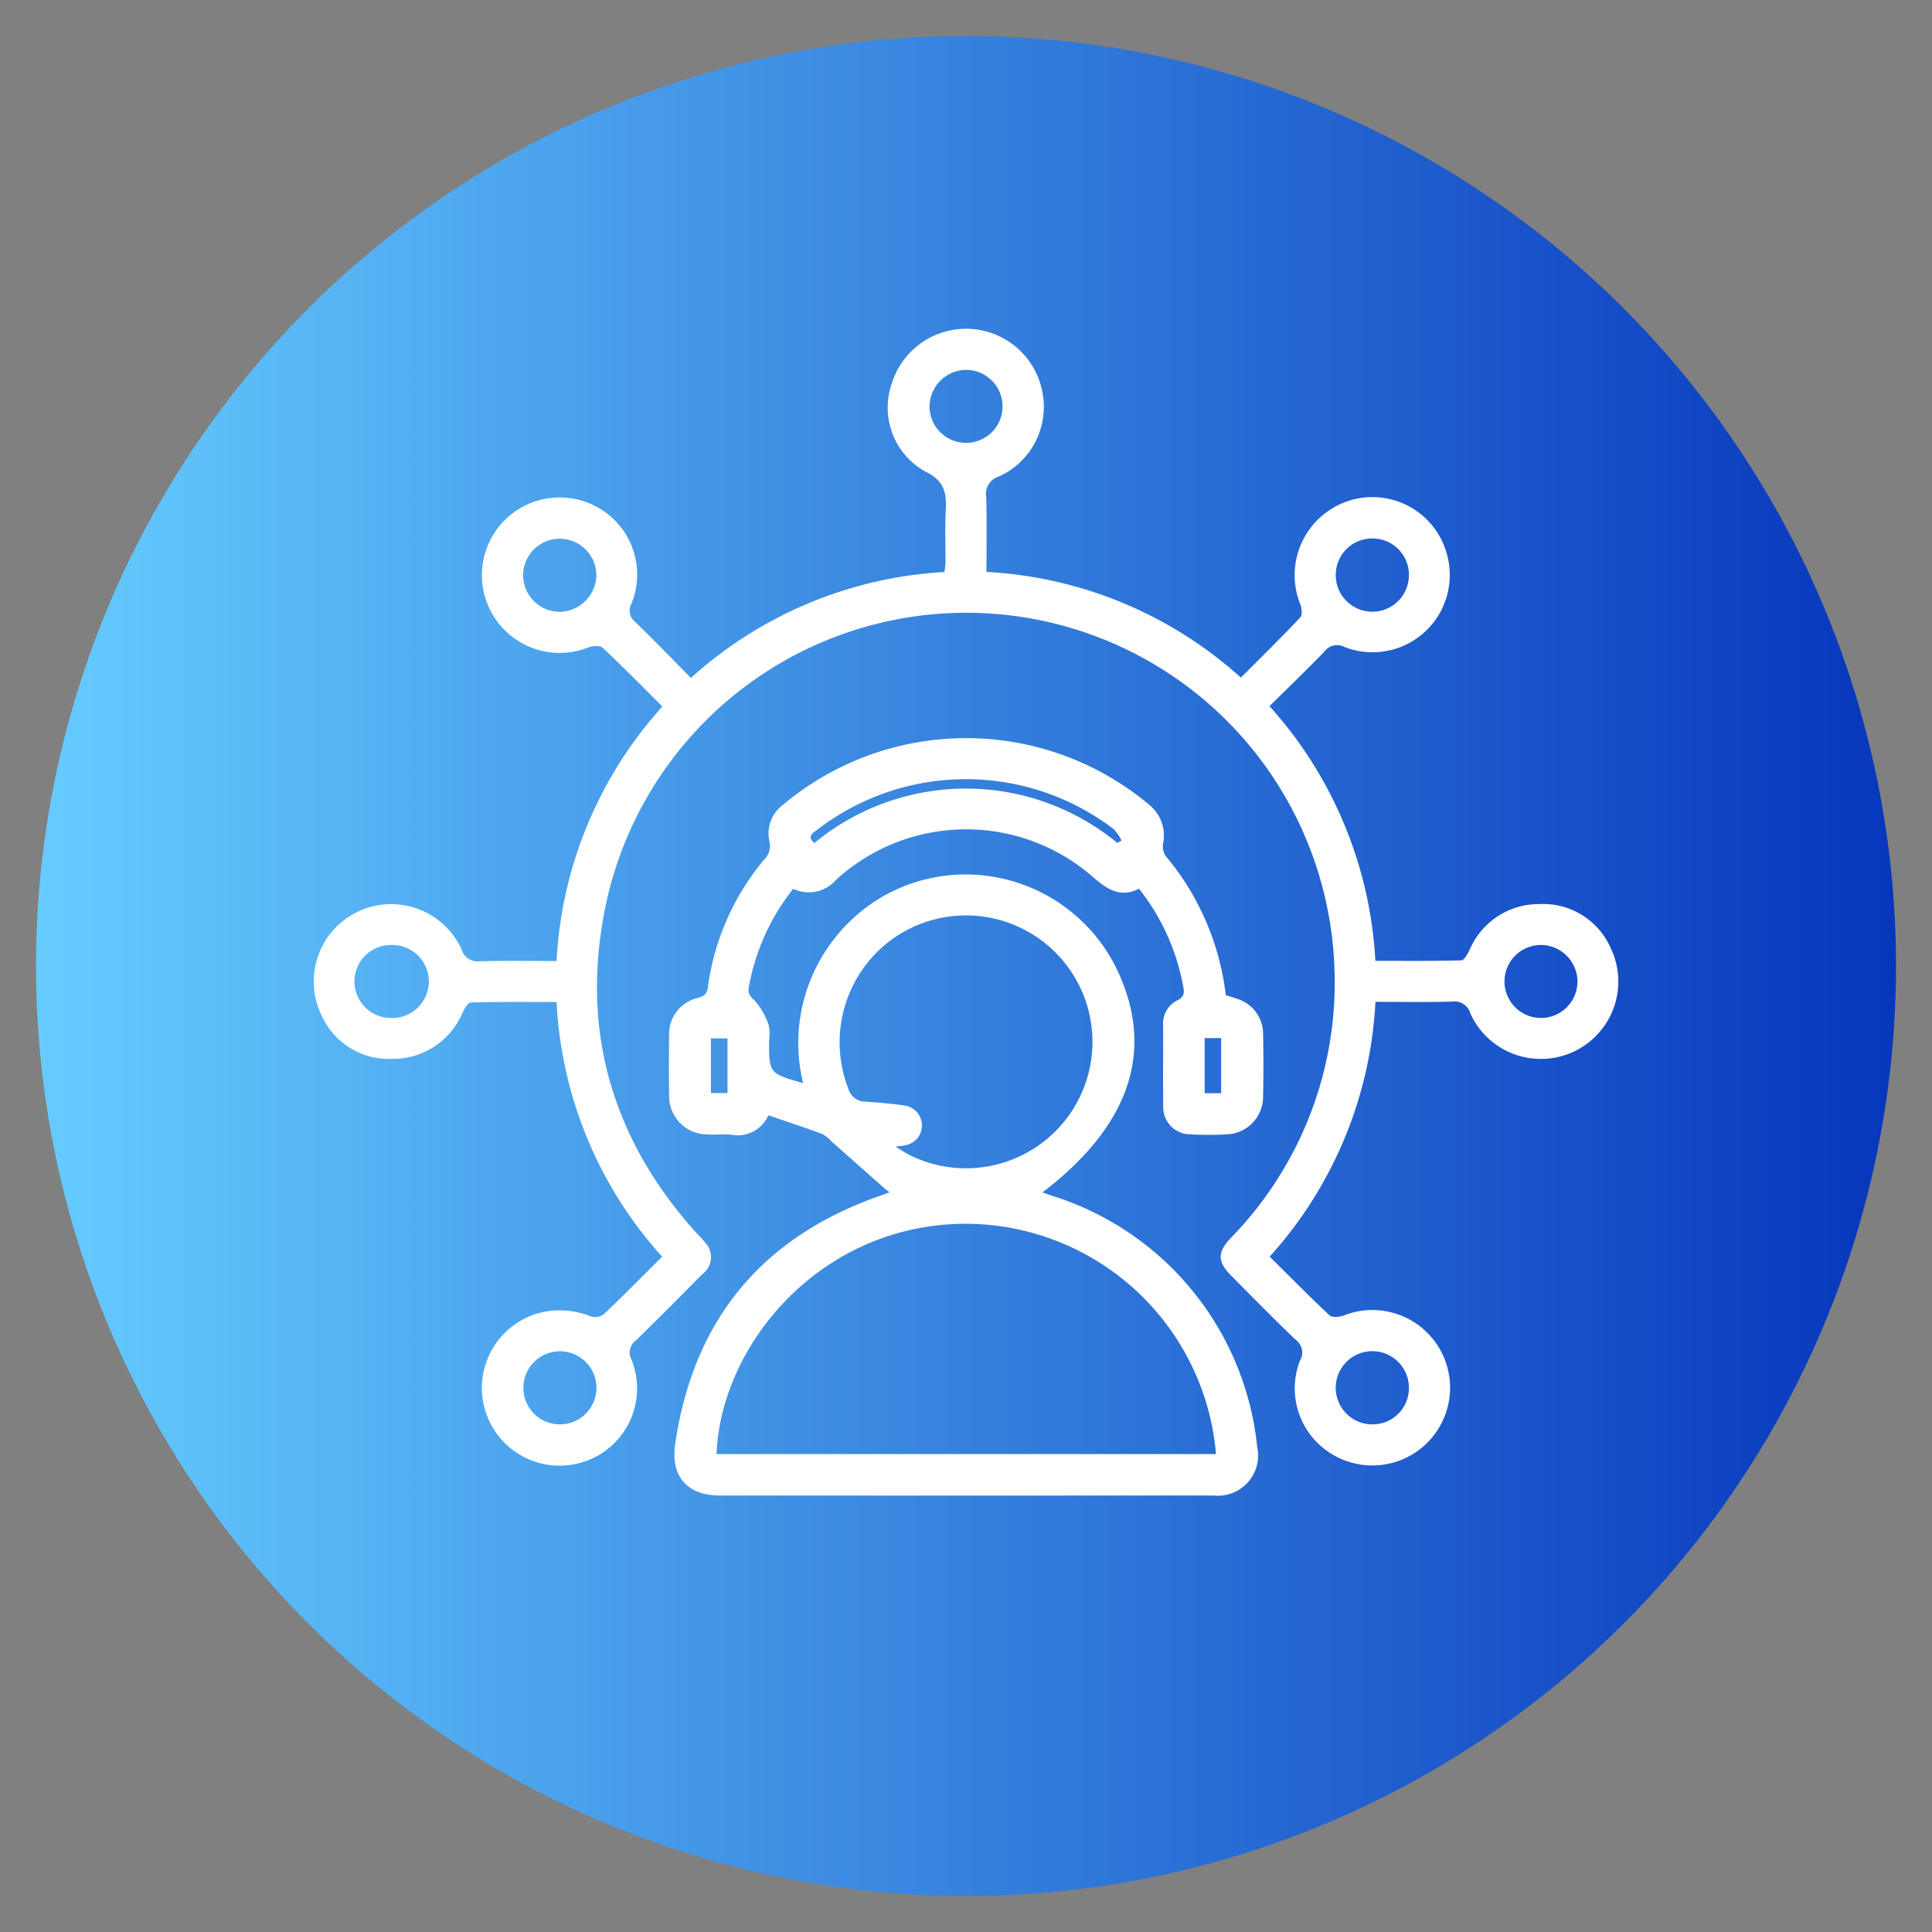
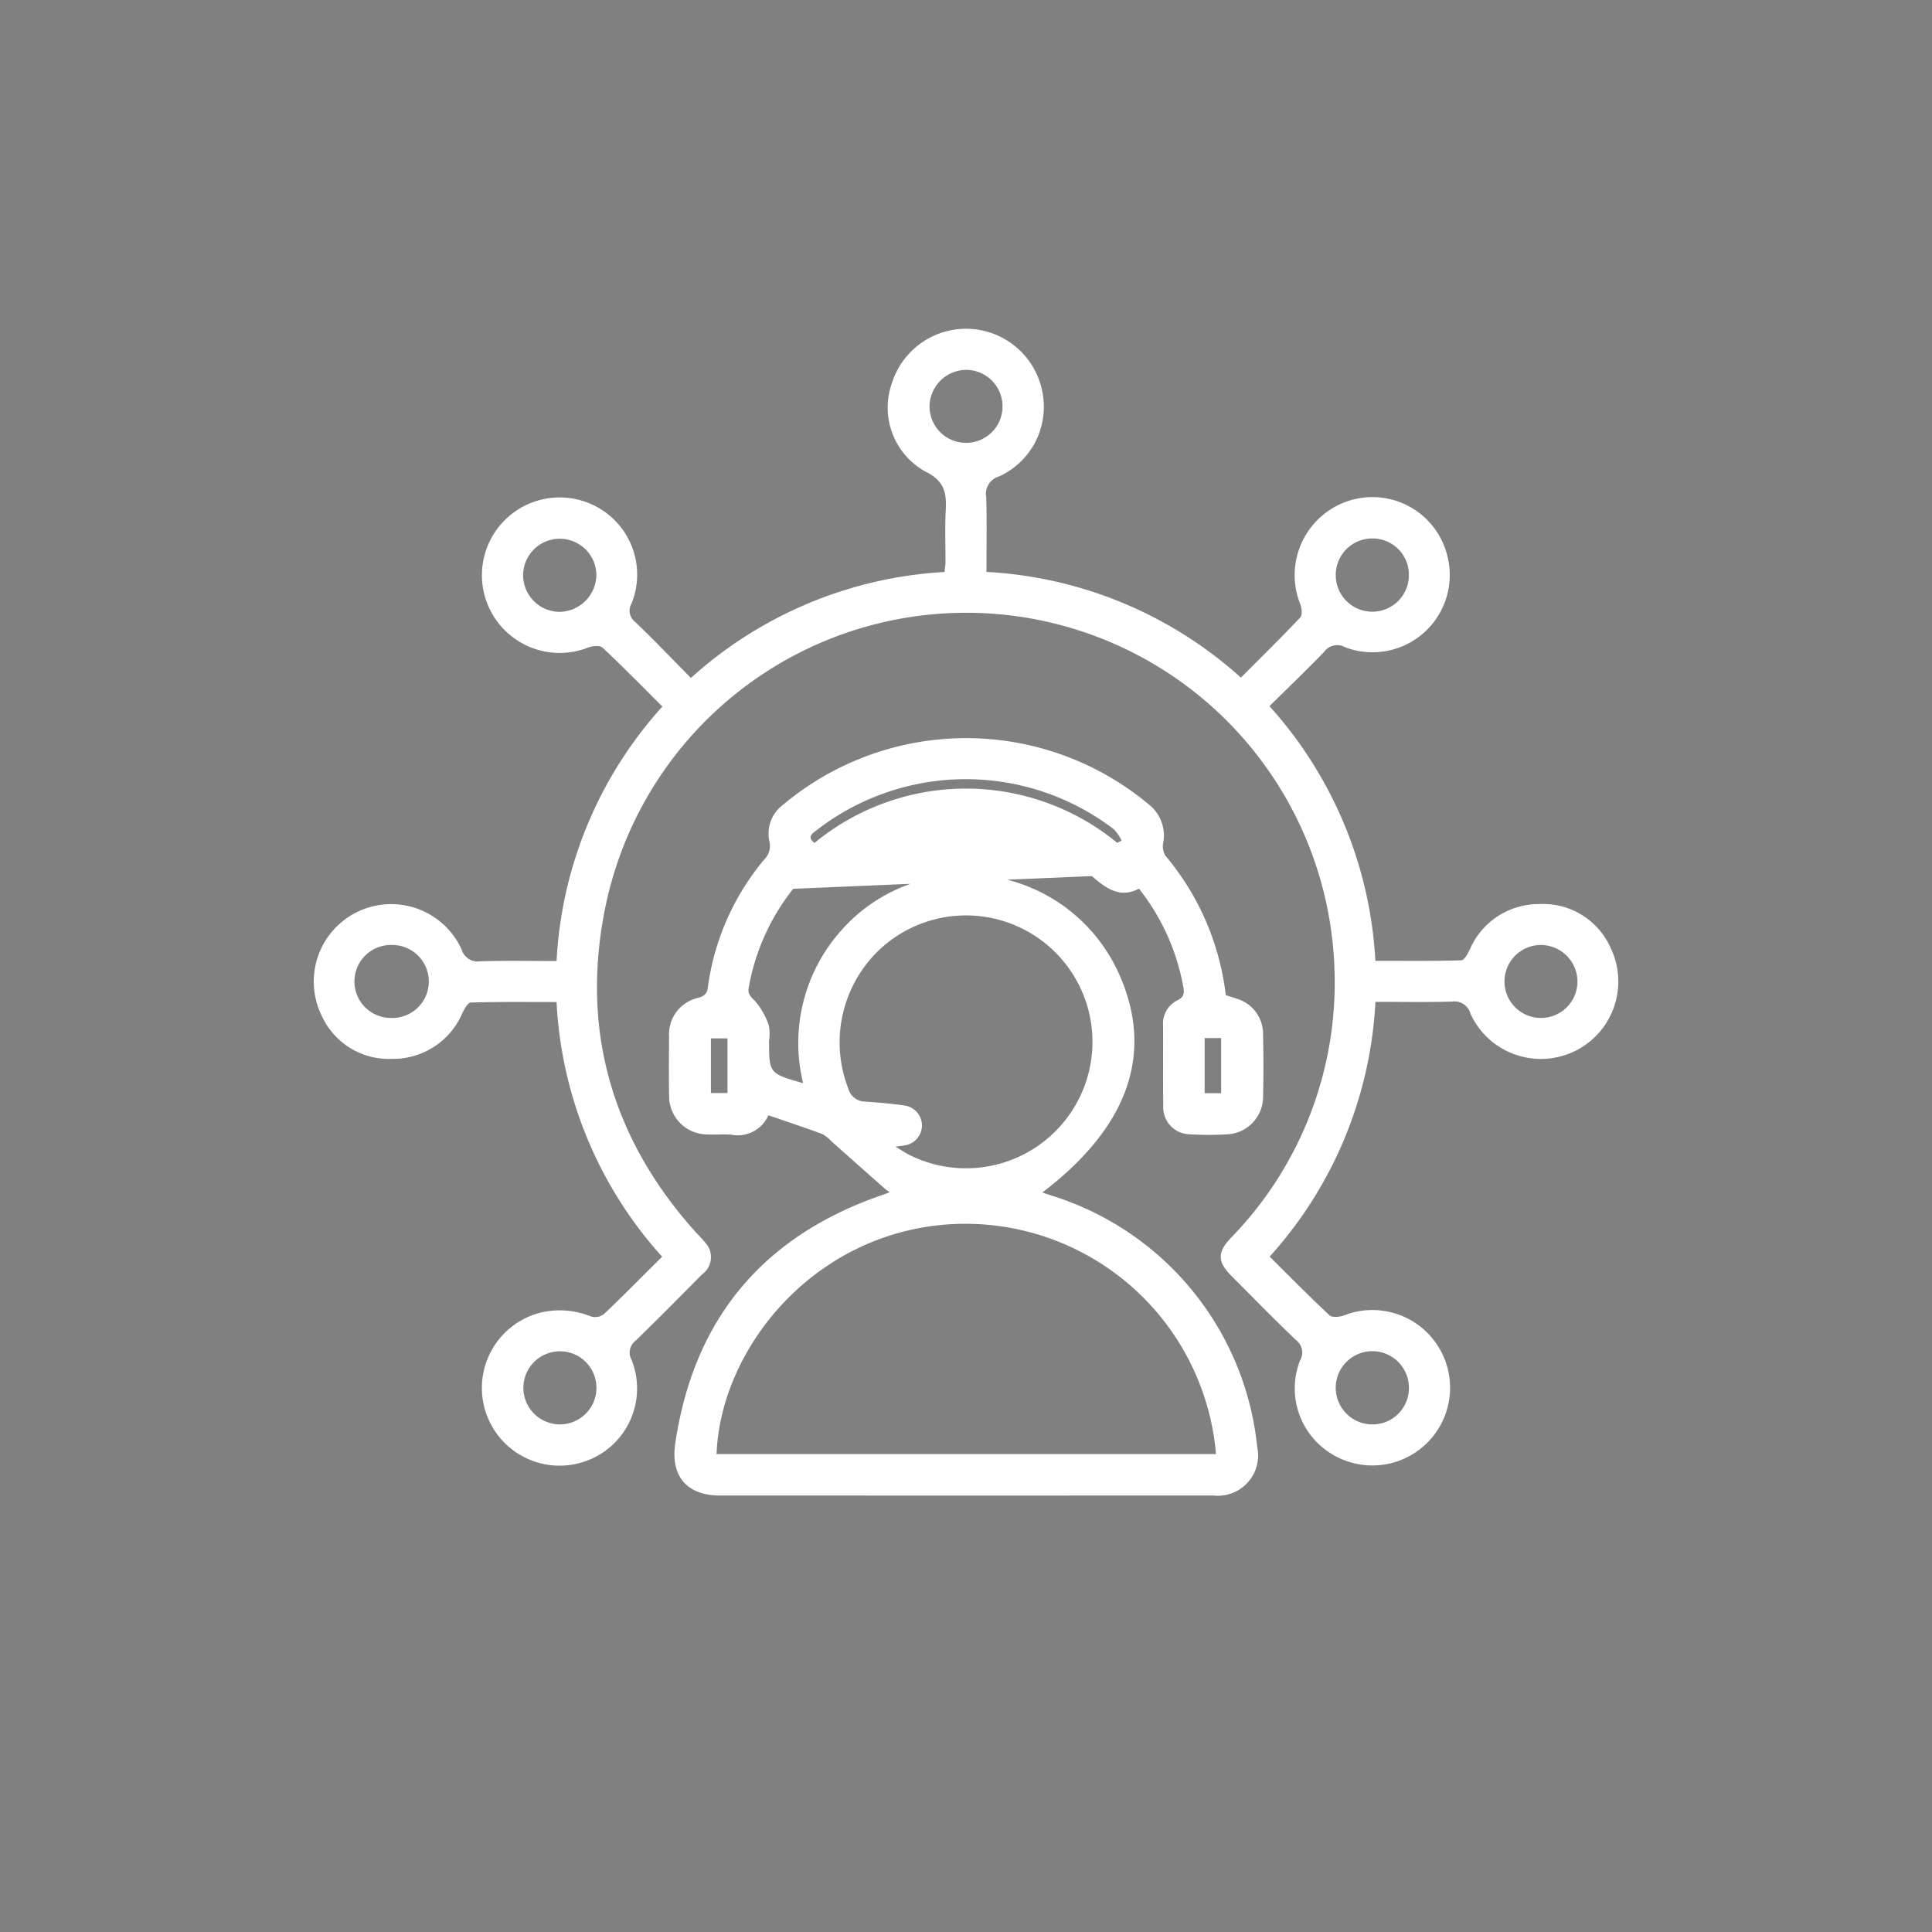
<svg xmlns="http://www.w3.org/2000/svg" id="acf82069-b220-4b20-9b97-b486e993f43c" viewBox="0 0 144.9 144.9">
  <rect x="0" y="0" width="144.9" height="144.9" fill="#808080" stroke="none" />
  <defs>
    <style>.cls-1{fill:url(#linear-gradient);}.cls-2{fill:#fff;}</style>
    <linearGradient id="linear-gradient" x1="2.7" y1="-17.55" x2="142.2" y2="-17.55" gradientTransform="translate(0 90)" gradientUnits="userSpaceOnUse">
      <stop offset="0" stop-color="#6cf" />
      <stop offset="1" stop-color="#0636bc" />
    </linearGradient>
  </defs>
-   <circle class="cls-1" cx="72.45" cy="72.45" r="69.75" />
  <path class="cls-2" d="M95.224,94.249c1.516,1.5,2.973,2.984,4.491,4.4.2.183.751.131,1.072.01a5.829,5.829,0,1,1-.976,10.348,5.746,5.746,0,0,1-2.31-6.965,1.176,1.176,0,0,0-.316-1.549c-1.641-1.568-3.227-3.195-4.829-4.8-1.061-1.067-1.068-1.766-.025-2.867a27.4,27.4,0,0,0,7.758-20.011,27.631,27.631,0,0,0-54.757-4.428c-1.758,9.088.661,17.152,6.867,24.05a11.011,11.011,0,0,1,.832.928,1.6,1.6,0,0,1-.379,2.22c-1.644,1.658-3.285,3.32-4.959,4.947a1.121,1.121,0,0,0-.321,1.465,5.783,5.783,0,0,1-3.525,7.617,5.828,5.828,0,1,1-3.28-11.174,6.191,6.191,0,0,1,3.765.3,1.1,1.1,0,0,0,.954-.175c1.461-1.386,2.874-2.821,4.374-4.312a30.789,30.789,0,0,1-7.918-19.1c-2.172,0-4.306-.025-6.439.037-.222.006-.48.5-.635.809a5.634,5.634,0,0,1-5.24,3.414,5.524,5.524,0,0,1-5.32-3.277,5.806,5.806,0,1,1,10.505-4.947,1.252,1.252,0,0,0,1.4.907c1.88-.056,3.762-.019,5.73-.019a30.828,30.828,0,0,1,7.936-19.087c-1.52-1.512-2.973-3-4.488-4.417-.2-.183-.748-.133-1.068-.013a5.831,5.831,0,1,1,.455-10.639,5.778,5.778,0,0,1,2.792,7.332,1.06,1.06,0,0,0,.272,1.393c1.405,1.351,2.753,2.759,4.176,4.2A30.937,30.937,0,0,1,70.838,42.9c.027-.259.072-.5.073-.739.007-1.28-.049-2.562.018-3.838.069-1.322-.055-2.247-1.543-2.965a5.484,5.484,0,0,1-2.493-6.624,5.829,5.829,0,0,1,11.289.681,5.733,5.733,0,0,1-3.264,6.323,1.354,1.354,0,0,0-.949,1.563c.051,1.847.016,3.7.016,5.593a30.959,30.959,0,0,1,19.083,7.927c1.509-1.514,3.009-2.986,4.452-4.513.169-.179.118-.7,0-.993a5.859,5.859,0,0,1,3.623-7.75,5.79,5.79,0,0,1,7.427,4.2,5.792,5.792,0,0,1-7.719,6.765,1.19,1.19,0,0,0-1.54.36c-1.33,1.374-2.711,2.7-4.1,4.072a30.991,30.991,0,0,1,7.941,19.1c2.177,0,4.312.025,6.444-.036.222-.007.481-.5.636-.807a5.632,5.632,0,0,1,5.238-3.414,5.528,5.528,0,0,1,5.321,3.273,5.807,5.807,0,1,1-10.505,4.951,1.25,1.25,0,0,0-1.4-.91c-1.879.057-3.762.019-5.728.019A30.851,30.851,0,0,1,95.224,94.249ZM39.234,43.106a2.755,2.755,0,0,0,2.694,2.783,2.805,2.805,0,0,0,2.8-2.792,2.748,2.748,0,0,0-5.495.009Zm63.736-2.721a2.733,2.733,0,0,0-2.788,2.676,2.744,2.744,0,1,0,5.487.082A2.725,2.725,0,0,0,102.97,40.385ZM29.319,76.347a2.737,2.737,0,1,0,.105-5.472,2.737,2.737,0,1,0-.105,5.472Zm86.262-5.474a2.737,2.737,0,1,0,2.729,2.738A2.757,2.757,0,0,0,115.581,70.873ZM69.716,30.466a2.737,2.737,0,1,0,2.743-2.725A2.771,2.771,0,0,0,69.716,30.466Zm35.953,73.668a2.745,2.745,0,1,0-2.761,2.695A2.719,2.719,0,0,0,105.669,104.134Zm-63.695-2.787a2.741,2.741,0,0,0-.052,5.481,2.741,2.741,0,1,0,.052-5.481Z" />
-   <path class="cls-2" d="M59.491,66.661a16.507,16.507,0,0,0-3.338,7.419c-.087.472.146.667.47.992a5.382,5.382,0,0,1,1.031,1.816,3.239,3.239,0,0,1,.026,1.142c0,2.479,0,2.479,2.554,3.206a12.661,12.661,0,0,1,2.553-11.095,12.39,12.39,0,0,1,7.266-4.33,12.6,12.6,0,0,1,13.87,7.224c2.655,5.92.737,11.469-5.746,16.4.308.1.558.192.81.272a22.091,22.091,0,0,1,15.305,18.828,3.017,3.017,0,0,1-3.268,3.629q-18.516.006-37.034,0c-2.453,0-3.711-1.435-3.347-3.9,1.378-9.321,6.542-15.515,15.434-18.608.181-.063.361-.128.642-.229-.2-.158-.358-.272-.5-.4q-1.924-1.706-3.847-3.414a2.631,2.631,0,0,0-.72-.569c-1.313-.485-2.642-.923-4.024-1.4a2.505,2.505,0,0,1-2.8,1.454c-.605-.041-1.216.016-1.822-.016a2.867,2.867,0,0,1-2.822-2.918c-.024-1.471-.02-2.943,0-4.414a2.784,2.784,0,0,1,2.163-2.906c.448-.132.671-.273.741-.789a18.827,18.827,0,0,1,4.236-9.6,1.421,1.421,0,0,0,.381-1.358,2.678,2.678,0,0,1,1.014-2.731,21.363,21.363,0,0,1,27.523.035,2.96,2.96,0,0,1,.993,2.851,1.33,1.33,0,0,0,.175.93,19.821,19.821,0,0,1,4.525,10.458c.287.091.585.174.876.279a2.749,2.749,0,0,1,1.919,2.6c.032,1.6.038,3.2,0,4.8a2.823,2.823,0,0,1-2.679,2.755,23.245,23.245,0,0,1-2.781,0,2.027,2.027,0,0,1-2.027-2.118c-.028-2.015,0-4.03-.011-6.045a1.939,1.939,0,0,1,1.078-1.89c.506-.246.519-.568.438-1a16.6,16.6,0,0,0-3.325-7.37c-1.427.741-2.446,0-3.531-.944A14.448,14.448,0,0,0,62.691,66,2.7,2.7,0,0,1,59.491,66.661ZM91.2,109.055A18.87,18.87,0,0,0,71.464,91.807c-10.371.538-17.423,9.289-17.722,17.248ZM67.157,86c.511.3.77.481,1.049.619a9.483,9.483,0,1,0-2.343-15.3,9.581,9.581,0,0,0-2.237,10.337,1.318,1.318,0,0,0,1.254.964c.986.069,1.974.151,2.951.293a1.509,1.509,0,0,1,.058,2.984C67.739,85.931,67.586,85.944,67.157,86ZM83.792,63.213l.328-.165a3.213,3.213,0,0,0-.581-.854,18.281,18.281,0,0,0-22.249.037c-.344.263-.8.522-.206.991A17.861,17.861,0,0,1,83.792,63.213ZM54.562,77.879H53.318v4.1h1.244Zm37.024,4.112V77.857H90.349v4.134Z" />
+   <path class="cls-2" d="M59.491,66.661a16.507,16.507,0,0,0-3.338,7.419c-.087.472.146.667.47.992a5.382,5.382,0,0,1,1.031,1.816,3.239,3.239,0,0,1,.026,1.142c0,2.479,0,2.479,2.554,3.206a12.661,12.661,0,0,1,2.553-11.095,12.39,12.39,0,0,1,7.266-4.33,12.6,12.6,0,0,1,13.87,7.224c2.655,5.92.737,11.469-5.746,16.4.308.1.558.192.81.272a22.091,22.091,0,0,1,15.305,18.828,3.017,3.017,0,0,1-3.268,3.629q-18.516.006-37.034,0c-2.453,0-3.711-1.435-3.347-3.9,1.378-9.321,6.542-15.515,15.434-18.608.181-.063.361-.128.642-.229-.2-.158-.358-.272-.5-.4q-1.924-1.706-3.847-3.414a2.631,2.631,0,0,0-.72-.569c-1.313-.485-2.642-.923-4.024-1.4a2.505,2.505,0,0,1-2.8,1.454c-.605-.041-1.216.016-1.822-.016a2.867,2.867,0,0,1-2.822-2.918c-.024-1.471-.02-2.943,0-4.414a2.784,2.784,0,0,1,2.163-2.906c.448-.132.671-.273.741-.789a18.827,18.827,0,0,1,4.236-9.6,1.421,1.421,0,0,0,.381-1.358,2.678,2.678,0,0,1,1.014-2.731,21.363,21.363,0,0,1,27.523.035,2.96,2.96,0,0,1,.993,2.851,1.33,1.33,0,0,0,.175.93,19.821,19.821,0,0,1,4.525,10.458c.287.091.585.174.876.279a2.749,2.749,0,0,1,1.919,2.6c.032,1.6.038,3.2,0,4.8a2.823,2.823,0,0,1-2.679,2.755,23.245,23.245,0,0,1-2.781,0,2.027,2.027,0,0,1-2.027-2.118c-.028-2.015,0-4.03-.011-6.045a1.939,1.939,0,0,1,1.078-1.89c.506-.246.519-.568.438-1a16.6,16.6,0,0,0-3.325-7.37c-1.427.741-2.446,0-3.531-.944ZM91.2,109.055A18.87,18.87,0,0,0,71.464,91.807c-10.371.538-17.423,9.289-17.722,17.248ZM67.157,86c.511.3.77.481,1.049.619a9.483,9.483,0,1,0-2.343-15.3,9.581,9.581,0,0,0-2.237,10.337,1.318,1.318,0,0,0,1.254.964c.986.069,1.974.151,2.951.293a1.509,1.509,0,0,1,.058,2.984C67.739,85.931,67.586,85.944,67.157,86ZM83.792,63.213l.328-.165a3.213,3.213,0,0,0-.581-.854,18.281,18.281,0,0,0-22.249.037c-.344.263-.8.522-.206.991A17.861,17.861,0,0,1,83.792,63.213ZM54.562,77.879H53.318v4.1h1.244Zm37.024,4.112V77.857H90.349v4.134Z" />
</svg>